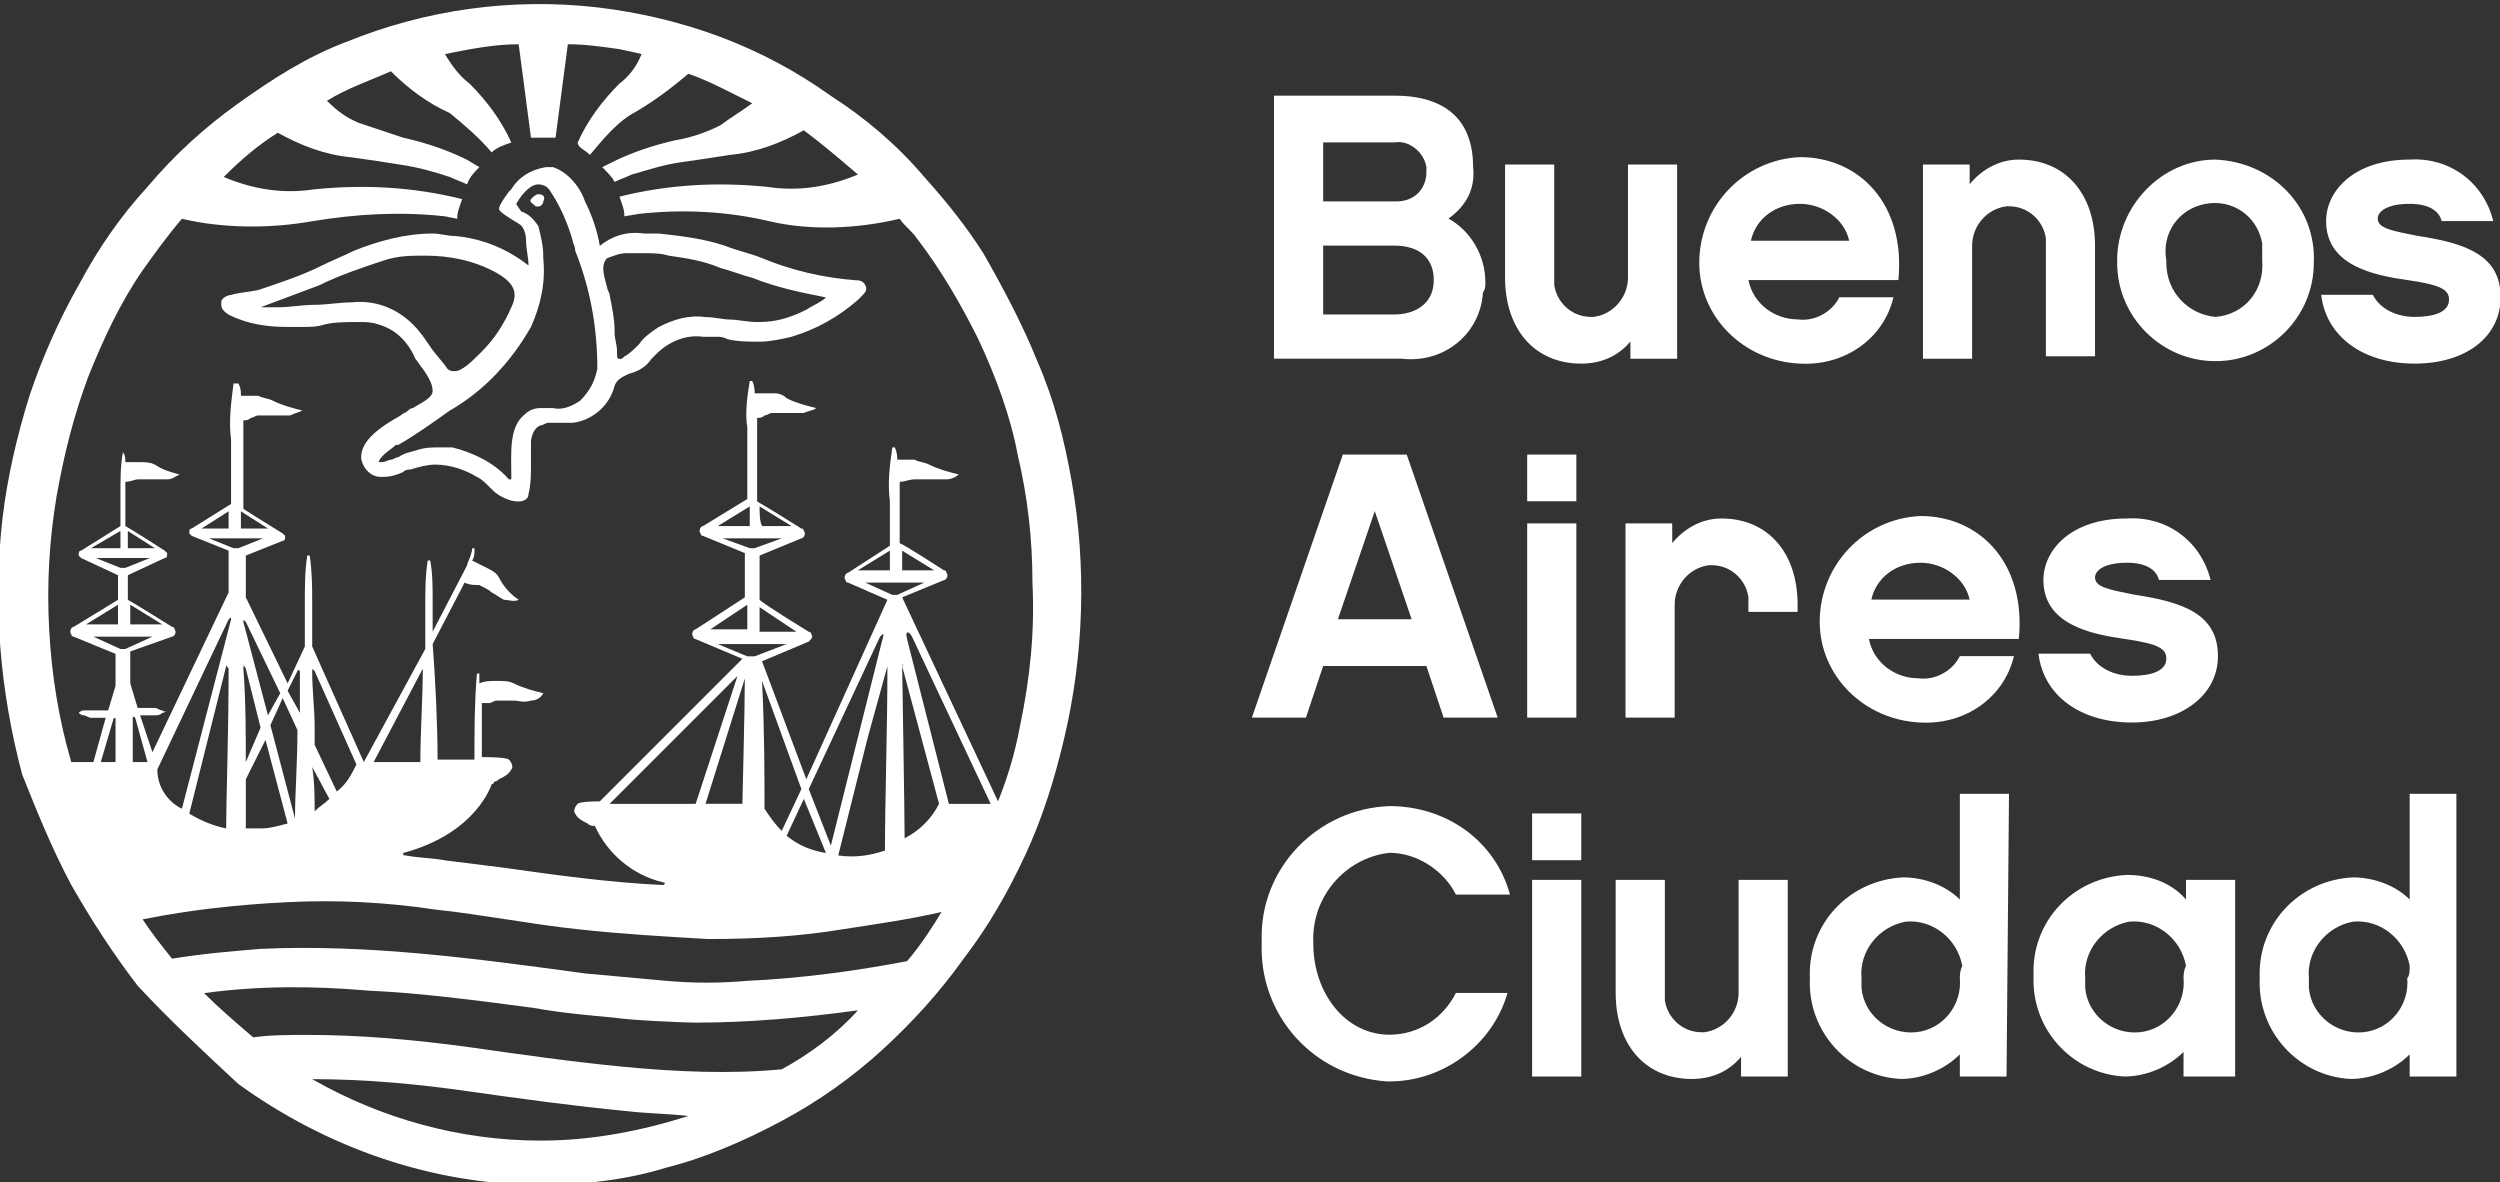
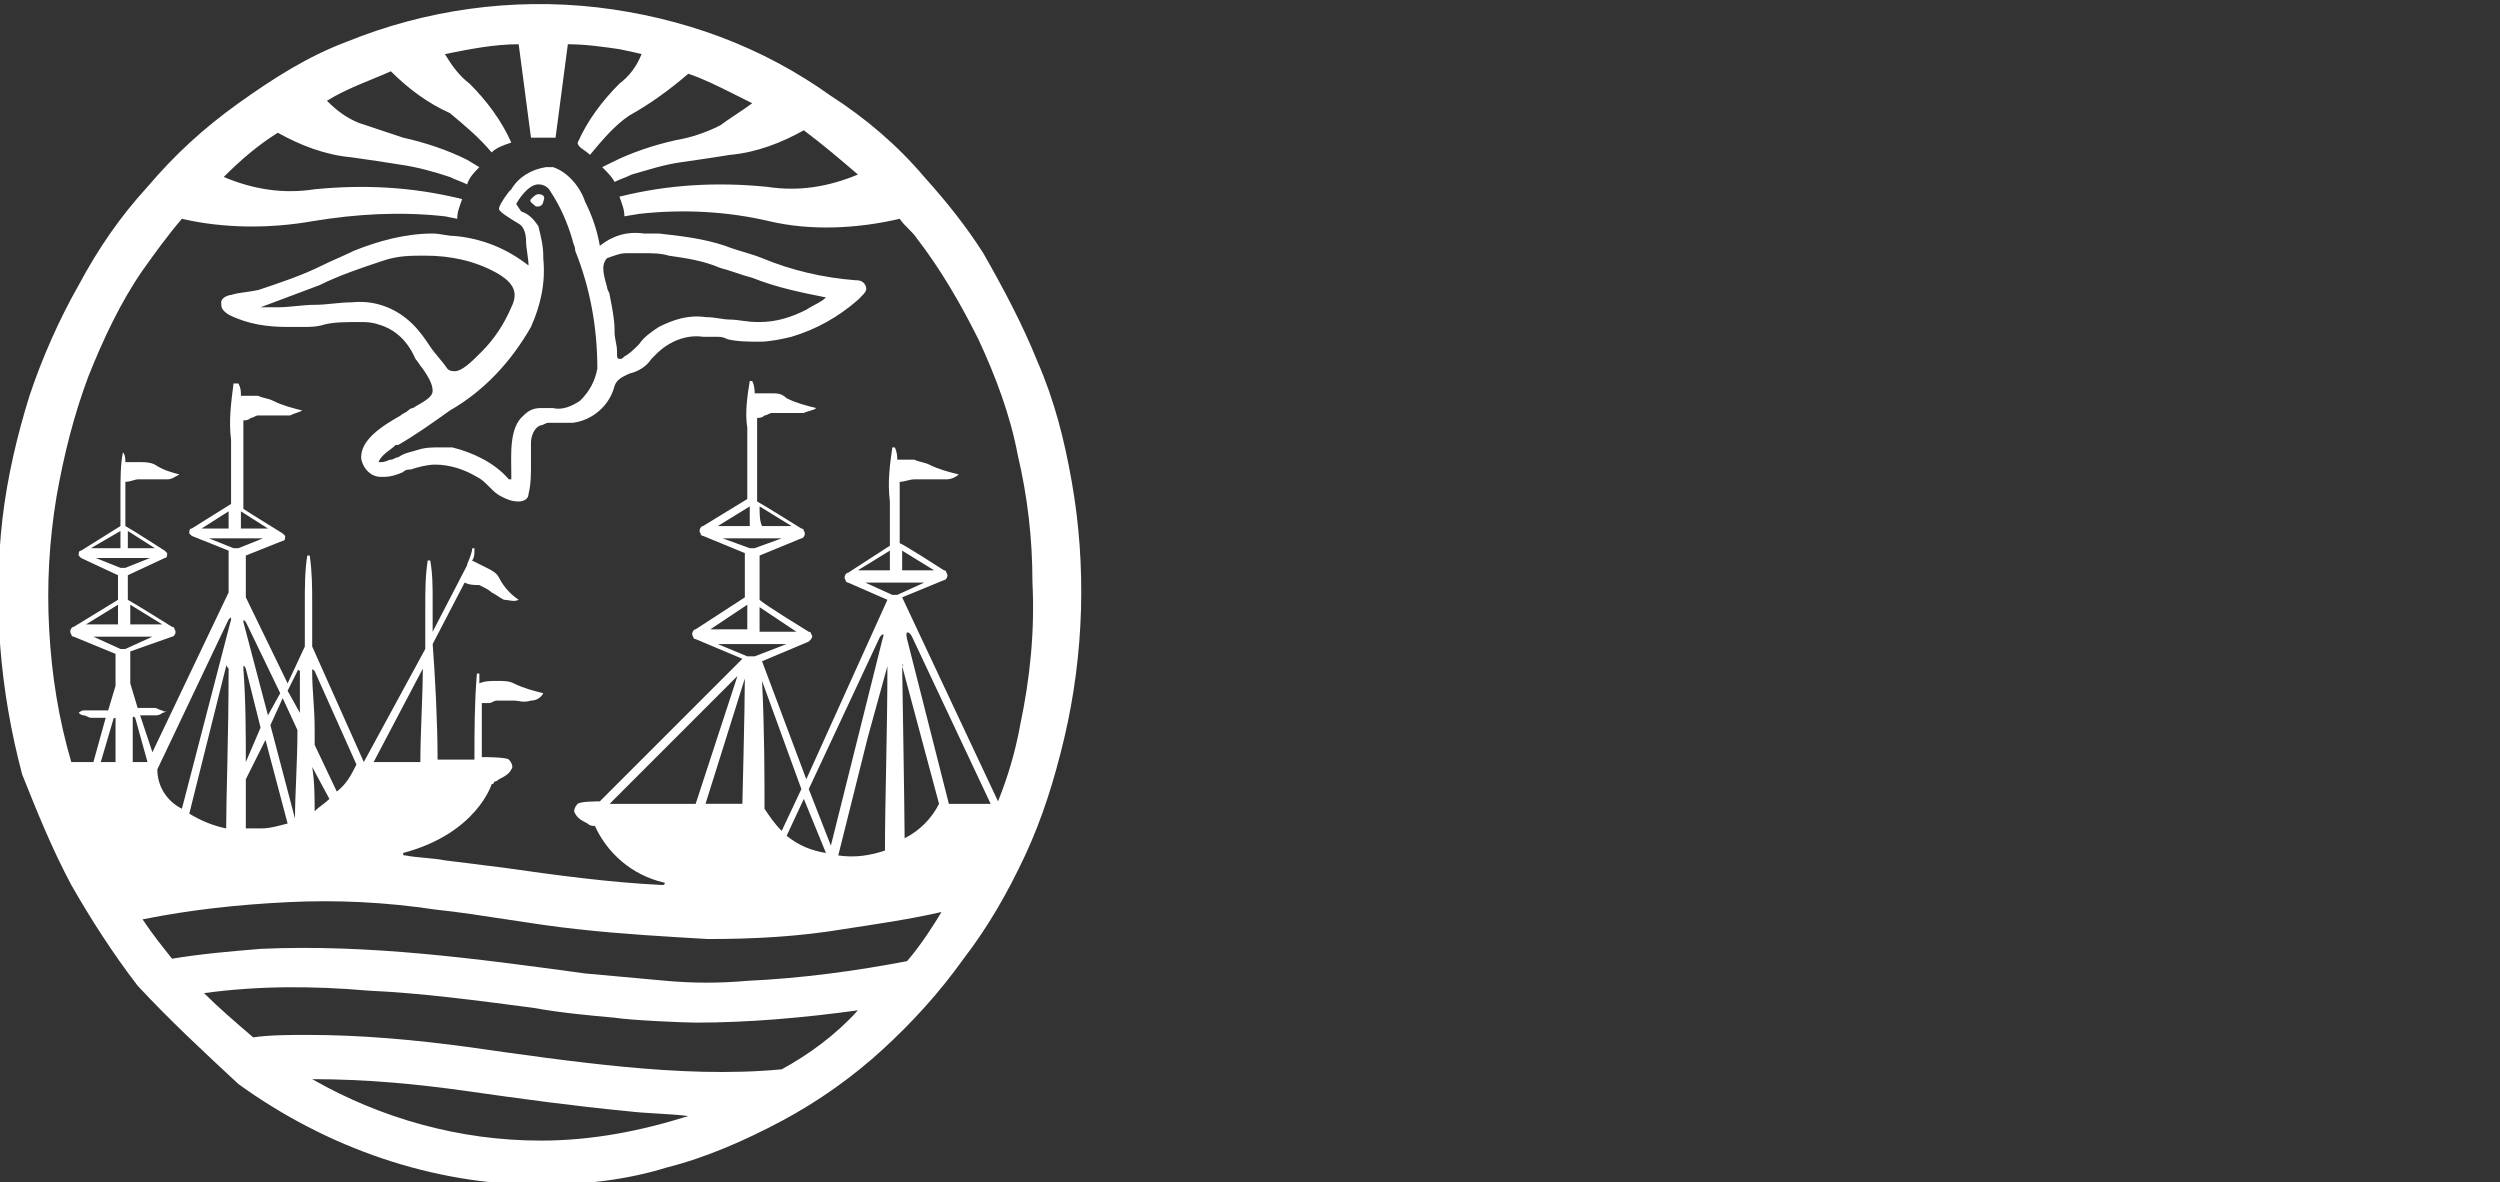
<svg xmlns="http://www.w3.org/2000/svg" version="1.1" id="Layer_1" x="0px" y="0px" viewBox="0 0 101.7 48.1" style="enable-background:new 0 0 101.7 48.1;" xml:space="preserve">
  <rect x="0" y="0" width="101.7" height="48.1" fill="#333333" stroke="none" />
  <style type="text/css">
	.st0{fill:#3D7CC9;}
	.st1{fill:#FF4438;}
	.st2{fill:#00AF9A;}
	.st3{fill:#93D500;}
	.st4{fill:#A2C7E2;}
	.st5{fill:#FF671D;}
	.st6{fill:#009845;}
	.st7{fill:#2B5597;}
	.st8{fill:#863399;}
	.st9{fill:#E31D93;}
	.st10{fill:#FFD200;}
	.st11{fill:#58595B;}
	.st12{fill:none;stroke:#009845;stroke-width:22.677;stroke-linecap:round;stroke-linejoin:round;}
	.st13{fill-rule:evenodd;clip-rule:evenodd;fill:#CCE4D2;}
	.st14{fill-rule:evenodd;clip-rule:evenodd;fill:#FFFFFF;}
	.st15{fill-rule:evenodd;clip-rule:evenodd;fill:#EC6749;}
	.st16{fill:#EC6749;}
	.st17{fill:#EF483E;}
	.st18{fill:#ED8366;}
	.st19{fill:#E85E43;}
	.st20{fill:#F3AD94;}
	.st21{fill:#F8CDBC;}
	.st22{fill:#E32326;}
	.st23{fill:#FEFEFE;}
	.st24{fill:#FEDC2E;}
	.st25{opacity:0.4;}
	
		.st26{clip-path:url(#SVGID_00000117661938351980915880000004539792915815454098_);fill:url(#SVGID_00000070836447170744316280000011324103731266603668_);}
	.st27{clip-path:url(#SVGID_00000182507645039561993890000007710032537866146964_);}
	
		.st28{clip-path:url(#SVGID_00000160177578198791429760000001706454882035687816_);fill:url(#SVGID_00000142165795786447032240000006273275403527401373_);}
	.st29{fill:#FFE077;}
	.st30{fill:#386498;}
	.st31{fill:#6691D3;}
	.st32{opacity:0.5;}
	.st33{clip-path:url(#SVGID_00000104673442270177736750000001830226905201278339_);}
	
		.st34{clip-path:url(#SVGID_00000018215550418253548630000009251409906780108166_);fill:url(#SVGID_00000163793871475905030280000018165457496543441538_);}
	.st35{clip-path:url(#SVGID_00000052079067615964157710000001221833544274720446_);}
	
		.st36{clip-path:url(#SVGID_00000063624521499386279170000010754336411682519219_);fill:url(#SVGID_00000149352369134812099230000014554070983293068733_);}
	.st37{fill-rule:evenodd;clip-rule:evenodd;fill:#E21F26;}
	.st38{fill-rule:evenodd;clip-rule:evenodd;fill:#FBFCFC;}
	.st39{fill-rule:evenodd;clip-rule:evenodd;fill:#FFD200;}
	.st40{fill-rule:evenodd;clip-rule:evenodd;fill:#58595B;}
	.st41{fill-rule:evenodd;clip-rule:evenodd;fill:#F7F8F8;}
	.st42{fill-rule:evenodd;clip-rule:evenodd;fill:#F6F6F6;}
	.st43{fill-rule:evenodd;clip-rule:evenodd;fill:#F3F3F3;}
	.st44{fill-rule:evenodd;clip-rule:evenodd;fill:#EBEBEB;}
	.st45{fill-rule:evenodd;clip-rule:evenodd;fill:#EE7E22;}
	.st46{fill-rule:evenodd;clip-rule:evenodd;fill:#E1E2E1;}
	.st47{fill-rule:evenodd;clip-rule:evenodd;fill:#767575;}
	.st48{fill-rule:evenodd;clip-rule:evenodd;fill:#009845;}
	.st49{fill:#F9BD15;}
	.st50{fill:#FFFFFF;}
	.st51{clip-path:url(#SVGID_00000034080790526310655040000013244172564774805408_);}
	.st52{clip-path:url(#SVGID_00000023246086542188105780000006777305231024981942_);}
	.st53{fill:none;stroke:#FFFFFF;stroke-width:3;stroke-miterlimit:10;}
	.st54{fill-rule:evenodd;clip-rule:evenodd;fill:#414042;}
	.st55{fill:#414042;}
	.st56{fill:none;stroke:#FFD200;stroke-width:5;stroke-linecap:round;stroke-linejoin:round;stroke-miterlimit:10;}
	.st57{fill:none;stroke:#FF4438;stroke-width:3;stroke-linecap:round;stroke-linejoin:round;stroke-miterlimit:10;}
	.st58{fill:#980714;}
	.st59{fill-rule:evenodd;clip-rule:evenodd;fill:#FABC15;}
	.st60{fill:url(#SVGID_00000172408377891593455280000001280425402701243795_);}
	.st61{fill:url(#SVGID_00000093866106383819439850000001327662596099173294_);}
	.st62{fill:url(#SVGID_00000017486471435707684470000001822453015771570619_);}
	.st63{fill-rule:evenodd;clip-rule:evenodd;fill:#FF671D;}
	
		.st64{clip-path:url(#SVGID_00000030482637301385047980000017269513309837846968_);fill-rule:evenodd;clip-rule:evenodd;fill:#01A355;}
	.st65{fill-rule:evenodd;clip-rule:evenodd;fill:#585856;}
	.st66{fill:#965BA5;}
	.st67{fill:#39485C;}
	.st68{fill:none;stroke:#39485C;stroke-miterlimit:10;}
	.st69{fill:#515E70;}
	.st70{enable-background:new    ;}
	.st71{clip-path:url(#SVGID_00000112609007942088126950000014063199640931006395_);}
	.st72{fill:none;stroke:#39485C;stroke-width:7.714;stroke-linecap:round;stroke-linejoin:round;stroke-miterlimit:10;}
</style>
  <g id="Grupo_20034" transform="translate(-15074.705 1901)">
    <g id="Grupo_20024" transform="translate(15125.631 -1897.208)">
-       <path id="Trazado_27692" class="st50" d="M9.5,7.7C9.5,6.6,8.9,5.6,8,5.1C8.7,4.6,9.1,3.9,9,3C9,1.2,8,0.1,5.8,0.1H0.9v10.7h5.2    c1.7,0.2,3.2-1,3.3-2.7C9.5,8,9.5,7.8,9.5,7.7z M5.8,2C6.4,1.9,7,2.4,7.1,3c0,0.1,0,0.1,0,0.2c0,0.7-0.5,1.2-1.2,1.2    c0,0,0,0-0.1,0H2.9V2H5.8z M7.4,7.6c0,1-0.8,1.4-1.6,1.4H2.9V6.2h2.9C6.8,6.2,7.4,6.7,7.4,7.6L7.4,7.6z M17.3,2.9h-2v4.6    c0,0.8-0.6,1.5-1.4,1.6c0,0-0.1,0-0.1,0c-0.8,0-1.4-0.6-1.5-1.3c0-0.1,0-0.1,0-0.2V2.9h-2v4.6c0,2.1,1.2,3.5,3.1,3.5    c0.8,0,1.5-0.3,2-0.9v0.7h1.9L17.3,2.9z M26.3,7.6c0.3-3.1-1.6-5-4-5c-2.3,0.1-4.1,2-4.1,4.3c0,2.2,1.8,4,4.1,4.1    c1.8,0.1,3.4-1,3.8-2.7h-2.2c-0.3,0.6-1,1-1.7,0.9c-0.9,0-1.8-0.6-2-1.6L26.3,7.6z M20.3,6c0.2-0.9,1-1.5,2-1.5    c0.9,0,1.8,0.6,2,1.5L20.3,6z M34.3,6.2c0-2.1-1.2-3.5-3.1-3.5c-0.8,0-1.5,0.4-2,1V2.9h-1.9v7.9h2V6.2c0-0.8,0.6-1.5,1.4-1.6    c0,0,0.1,0,0.1,0c0.8,0,1.4,0.6,1.5,1.3c0,0.1,0,0.2,0,0.2v4.6h2L34.3,6.2z M39.2,2.7c-2.2,0-4,1.9-4,4.1c0,0,0,0.1,0,0.1    c0,2.2,1.8,4,4,4s4-1.8,4-4C43.3,4.6,41.5,2.8,39.2,2.7C39.2,2.7,39.2,2.7,39.2,2.7L39.2,2.7z M39.2,9.1c-1.1-0.1-2-1-2-2.2    c0,0,0-0.1,0-0.1c-0.2-1.1,0.5-2.1,1.6-2.3c1.1-0.2,2.1,0.5,2.3,1.6c0,0.2,0,0.5,0,0.7C41.2,8,40.4,9,39.2,9.1    C39.2,9.1,39.2,9.1,39.2,9.1L39.2,9.1z M50.8,8.3c0-1.7-1.4-2.2-3.4-2.5c-1-0.2-1.6-0.3-1.6-0.7c0-0.3,0.4-0.6,1.3-0.6    c0.8,0,1.2,0.3,1.3,0.7h2.1c-0.4-1.6-1.8-2.6-3.4-2.5c-2.3,0-3.4,1.3-3.4,2.5c0,1.8,1.9,2.2,3.3,2.4c1.4,0.2,1.7,0.4,1.7,0.8    c0,0.5-0.6,0.7-1.4,0.7c-0.7,0-1.4-0.3-1.7-0.9h-2.1c0.2,1.7,1.7,2.8,3.8,2.8C49.4,11,50.8,9.9,50.8,8.3L50.8,8.3z" />
-       <path id="Trazado_27690" class="st50" d="M7.1,23.3l0.7,2.1H10L6.3,14.7H3.7L0,25.4h2.2l0.7-2.1H7.1z M6.5,21.4h-3L5,17L6.5,21.4z     M13.2,14.7h-2v1.9h2V14.7z M13.2,17.5h-2v7.9h2V17.5z M22.2,20.8c0-2.1-1.2-3.5-3.1-3.5c-0.8,0-1.5,0.4-2,1v-0.8h-1.9v7.9h2v-4.6    c0-0.8,0.6-1.5,1.4-1.6c0,0,0.1,0,0.1,0c0.8,0,1.4,0.6,1.5,1.3c0,0.1,0,0.2,0,0.2v0.4h2L22.2,20.8z M31.2,22.2c0.3-3.1-1.6-5-4-5    c-2.3,0.1-4.1,2-4.1,4.3c0,2.2,1.8,4,4.1,4.1c1.8,0.1,3.4-1,3.8-2.7h-2.2c-0.3,0.6-1,1-1.7,0.9c-0.9,0-1.8-0.6-2-1.6L31.2,22.2z     M25.2,20.6c0.2-0.9,1-1.5,2-1.5c0.9,0,1.8,0.6,2,1.5L25.2,20.6z M39.3,22.9c0-1.7-1.4-2.2-3.4-2.5c-1-0.2-1.6-0.3-1.6-0.7    c0-0.3,0.4-0.6,1.3-0.6c0.8,0,1.2,0.3,1.3,0.7h2.1c-0.4-1.6-1.8-2.6-3.4-2.5c-2.3,0-3.4,1.3-3.4,2.5c0,1.8,1.9,2.2,3.3,2.4    c1.4,0.2,1.7,0.4,1.7,0.8c0,0.5-0.6,0.7-1.4,0.7c-0.7,0-1.4-0.3-1.7-0.9H32c0.2,1.7,1.7,2.8,3.8,2.8    C37.8,25.6,39.3,24.5,39.3,22.9z" />
-       <path id="Trazado_27691" class="st50" d="M10.4,36.6H8.3c-0.5,1-1.5,1.7-2.7,1.7c-1.8,0-3.1-1.7-3.1-3.7c-0.1-1.9,1.3-3.5,3.1-3.7    c1.1,0,2.2,0.7,2.7,1.7h2.2c-0.6-2.2-2.6-3.6-4.9-3.6c-2.9,0.1-5.3,2.5-5.2,5.5c0,0,0,0.1,0,0.1c-0.1,2.9,2.1,5.4,5.1,5.6    c0,0,0.1,0,0.1,0C7.8,40.2,9.8,38.7,10.4,36.6z M13.4,29.3h-2v1.9h2V29.3z M13.4,32h-2V40h2V32z M21.8,32h-2v4.6    c0,0.8-0.6,1.5-1.4,1.6c0,0-0.1,0-0.1,0c-0.8,0-1.4-0.6-1.5-1.3c0-0.1,0-0.1,0-0.2V32h-2v4.6c0,2.1,1.2,3.5,3.1,3.5    c0.8,0,1.5-0.3,2-0.9V40h1.9L21.8,32z M30.8,28.5h-2v4.3c-0.6-0.6-1.5-0.9-2.3-0.9c-2.2,0.1-3.9,1.9-3.8,4.1c0,0,0,0,0,0    c-0.1,2.2,1.6,4,3.7,4.1c0,0,0,0,0,0c0.9,0,1.8-0.4,2.4-1V40h1.9L30.8,28.5z M28.8,36c0.1,1.1-0.7,2.1-1.8,2.2    c-1.1,0.1-2.1-0.7-2.2-1.8c0-0.1,0-0.3,0-0.4c-0.1-1.1,0.7-2.1,1.8-2.3c1.1-0.1,2.1,0.7,2.3,1.8C28.8,35.7,28.8,35.9,28.8,36z     M40,32H38v0.8c-0.6-0.7-1.5-1-2.4-1c-2.2,0.1-3.9,1.9-3.8,4.1c0,0,0,0,0,0c-0.1,2.2,1.6,4,3.7,4.1c0,0,0,0,0,0    c0.9,0,1.8-0.4,2.4-1V40H40V32z M37.9,36c0.1,1.1-0.7,2.1-1.8,2.2c-1.1,0.1-2.1-0.7-2.2-1.8c0-0.1,0-0.3,0-0.4    c-0.1-1.1,0.7-2.1,1.8-2.3c1.1-0.1,2.1,0.7,2.3,1.8C37.9,35.7,37.9,35.9,37.9,36z M49.1,28.5h-2v4.3c-0.6-0.6-1.5-0.9-2.3-0.9    c-2.2,0.1-3.9,1.9-3.8,4.1c0,0,0,0,0,0c-0.1,2.2,1.6,4,3.7,4.1c0,0,0,0,0,0c0.9,0,1.8-0.4,2.4-1V40h1.9V28.5z M47,36    c0.1,1.1-0.7,2.1-1.8,2.2c-1.1,0.1-2.1-0.7-2.2-1.8c0-0.1,0-0.3,0-0.4c-0.1-1.1,0.7-2.1,1.8-2.3c1.1-0.1,2.1,0.7,2.3,1.8    C47.1,35.7,47.1,35.9,47,36z" />
-     </g>
+       </g>
    <g id="Grupo_20021" transform="translate(15074.705 -1901)">
      <path id="Trazado_27684" class="st50" d="M21.9,7.9c-0.1,0-0.2,0.1-0.3,0.2s0.1,0.2,0.2,0.3c0,0,0,0,0.1,0c0.1,0,0.2-0.1,0.2-0.2    C22.2,8,22.1,7.9,21.9,7.9C22,7.9,22,7.9,21.9,7.9" />
      <path id="Trazado_27685" class="st50" d="M34.8,11.4L34.8,11.4c-1.3-0.1-2.6-0.4-3.8-0.9c-0.5-0.2-1-0.3-1.5-0.5    c-0.9-0.3-1.8-0.4-2.7-0.5c-0.2,0-0.4,0-0.6,0c-0.7-0.1-1.3,0.1-1.8,0.5c-0.1-0.6-0.3-1.2-0.6-1.8c-0.2-0.6-0.7-1.2-1.3-1.4    c-0.1,0-0.2,0-0.3,0c-0.6,0.1-1.1,0.4-1.4,0.9l-0.1,0.1c-0.3,0.4-0.4,0.6-0.4,0.7s0.3,0.3,0.8,0.6c0.2,0.1,0.3,0.4,0.3,0.7v0    c0,0.3,0.1,0.7,0.1,1c-0.9-0.7-1.9-1.1-3-1.2c-0.3,0-0.6-0.1-0.9-0.1c-1.1,0-2.2,0.3-3.2,0.7c-0.4,0.2-0.9,0.4-1.3,0.6    c-0.8,0.4-1.7,0.7-2.6,1C10,11.9,9.7,11.9,9.4,12h0c0,0,0,0,0,0h0c-0.1,0-0.4,0.1-0.4,0.3s0,0.3,0.3,0.5c0.8,0.4,1.6,0.5,2.4,0.5    c0.2,0,0.4,0,0.6,0c0.3,0,0.6,0,0.9-0.1c0.4-0.1,0.9-0.1,1.4-0.1c0.3,0,0.5,0,0.8,0.1c0.7,0.2,1.2,0.7,1.5,1.4    c0.1,0.1,0.2,0.3,0.3,0.4l0,0c0.2,0.3,0.4,0.6,0.4,0.9c0,0.3-0.5,0.5-0.8,0.7c-0.1,0-0.2,0.1-0.2,0.1c-0.1,0.1-0.2,0.1-0.3,0.2    c-0.7,0.4-1.7,1-1.6,1.8c0.1,0.4,0.4,0.7,0.8,0.7c0,0,0.1,0,0.1,0c0.3,0,0.6-0.1,0.8-0.2c0.1-0.1,0.2-0.1,0.3-0.1    c0.3-0.1,0.7-0.2,1-0.2c0.6,0,1.2,0.2,1.7,0.5c0.2,0.1,0.3,0.2,0.5,0.4c0.2,0.2,0.3,0.3,0.5,0.4c0.2,0.1,0.4,0.2,0.7,0.2    c0.2,0,0.4-0.1,0.4-0.3c0.1-0.4,0.1-0.8,0.1-1.2c0-0.3,0-0.6,0-0.9c0-0.2,0.1-0.6,0.4-0.7c0.1,0,0.2-0.1,0.3-0.1    c0.1,0,0.3,0,0.4,0c0.2,0,0.4,0,0.6,0c0.8-0.1,1.5-0.7,1.7-1.5c0.1-0.3,0.4-0.4,0.6-0.5c0.4-0.1,0.7-0.3,0.9-0.6    c0.1-0.1,0.1-0.1,0.2-0.2c0.5-0.5,1.2-0.8,1.9-0.7c0.1,0,0.3,0,0.5,0c0.2,0,0.3,0,0.5,0.1c0.4,0.1,0.9,0.1,1.3,0.1    c0.4,0,0.9-0.1,1.3-0.2c1-0.3,1.9-0.8,2.7-1.5l0.1-0.1c0.2-0.2,0.3-0.3,0.2-0.5S34.9,11.4,34.8,11.4 M17.5,14.1    c-0.2-0.3-0.4-0.6-0.7-0.9c-0.7-0.7-1.6-1-2.5-0.9c-0.5,0-1,0.1-1.5,0.1s-1,0.1-1.5,0.1c-0.2,0-0.5,0-0.7,0    c0.8-0.3,1.6-0.6,2.4-0.9c0.8-0.4,1.7-0.7,2.6-1c0.6-0.2,1.1-0.2,1.7-0.2c1,0,2,0.2,2.9,0.7c0.7,0.4,0.9,0.8,0.6,1.4    c-0.3,0.7-0.7,1.3-1.2,1.8c0,0-0.1,0.1-0.1,0.1c-0.3,0.3-0.7,0.7-1,0.7c-0.1,0-0.2,0-0.3-0.1C18,14.7,17.7,14.4,17.5,14.1     M24.3,15c-0.1,0.5-0.3,0.9-0.7,1.3c-0.3,0.2-0.7,0.4-1.1,0.3h-0.2c-0.1,0-0.2,0-0.3,0c-0.3,0-0.5,0.1-0.7,0.3    c-0.6,0.5-0.5,1.6-0.5,2.4v0.2l-0.1,0c-0.6-0.7-1.5-1.1-2.3-1.3c-0.2,0-0.3,0-0.5,0c-0.3,0-0.6,0-0.9,0.1    c-0.3,0.1-0.5,0.1-0.8,0.3c-0.1,0-0.2,0.1-0.3,0.1c-0.1,0-0.2,0.1-0.4,0.1c0,0,0,0-0.1,0c0,0,0,0,0,0c0.1-0.3,0.5-0.5,0.7-0.7    l0.1,0c0.7-0.4,1.4-0.9,2.1-1.4c1.4-0.8,2.5-2,3.3-3.4c0.4-0.9,0.6-1.8,0.5-2.8v-0.1c0-0.4-0.1-0.8-0.2-1.2    c-0.2-0.3-0.4-0.5-0.7-0.6L21,8.3c0.1-0.2,0.5-0.8,0.9-0.8c0.2,0,0.4,0.1,0.5,0.3c0.4,0.6,0.7,1.3,0.9,2c0,0.1,0.1,0.2,0.1,0.4    C24,11.7,24.3,13.3,24.3,15 M32.8,12.6c-0.6,0.3-1.2,0.5-1.9,0.5h-0.1c-0.4,0-0.8-0.1-1.1-0.1c-0.3,0-0.6-0.1-1-0.1    c-0.7-0.1-1.3,0.1-1.9,0.4c-0.3,0.2-0.6,0.4-0.8,0.7c-0.2,0.2-0.4,0.4-0.6,0.5c-0.1,0.1-0.1,0.1-0.2,0.1l0,0    c-0.1,0-0.1-0.1-0.1-0.2v-0.1c0-0.3-0.1-0.5-0.1-0.8l0-0.1C25,13,24.9,12.5,24.8,12c0-0.1-0.1-0.2-0.1-0.3c-0.1-0.4-0.3-0.9,0-1.2    c0.3-0.1,0.5-0.2,0.8-0.2c0,0,0.3,0,0.6,0h0.1c0.3,0,0.7,0,1,0.1c0.7,0.1,1.4,0.2,2.1,0.5c0.4,0.1,0.9,0.3,1.3,0.4    c1,0.4,2,0.6,3,0.8C33.4,12.3,33.1,12.4,32.8,12.6" />
      <path id="Trazado_27686" class="st50" d="M43.6,19.6c-0.3-1.7-0.7-3.3-1.4-4.9c-0.6-1.5-1.4-3-2.2-4.4c-0.7-1.1-1.5-2.1-2.4-3.1    c-1.1-1.3-2.4-2.4-3.8-3.3c-1.4-1-2.9-1.8-4.5-2.4c-1.6-0.6-3.3-1-5-1.2c-3.5-0.4-7,0.1-10.2,1.4c-1.6,0.6-3,1.5-4.4,2.5    c-1.4,1-2.6,2.1-3.7,3.4c-1.1,1.2-2,2.5-2.8,4c-0.8,1.4-1.5,3-2,4.5c-0.5,1.6-0.9,3.3-1.1,5c-0.4,3.5-0.1,7,0.8,10.4    C1.5,33,2.1,34.5,2.9,36c0.8,1.4,1.7,2.8,2.7,4.1c1.3,1.4,2.7,2.7,4.1,4c3.6,2.6,7.9,4.1,12.3,4.1h0c1.7,0,3.5-0.2,5.1-0.7    c1.6-0.4,3.2-1.1,4.7-1.9c1.5-0.8,2.9-1.8,4.1-2.9c1.2-1.1,2.3-2.3,3.3-3.7c1-1.3,1.8-2.7,2.5-4.2c0.7-1.5,1.2-3.1,1.6-4.8    C44.1,26.6,44.2,23,43.6,19.6 M4.7,31H4.1l0.5-1.7c0-0.1,0.1-0.1,0.1-0.1C4.7,29.9,4.7,30.5,4.7,31 M4.9,26.4l-1.1-0.5    c-0.1,0-0.1,0,0,0h2.4c0.1,0,0.1,0,0,0l-1.1,0.5C5.1,26.4,5,26.4,4.9,26.4 M3.5,25.4l1.3-0.8c0,0.3,0,0.5,0,0.8H3.5z M3.9,22.7    h2.2c0.1,0,0.1,0,0,0l-1,0.4c-0.1,0-0.1,0-0.2,0L3.9,22.7C3.9,22.7,3.9,22.7,3.9,22.7 M3.7,22.3l1.2-0.7c0,0.2,0,0.4,0,0.7H3.7z     M5.2,21.6l1.1,0.7H5.2C5.2,22.1,5.2,21.8,5.2,21.6 M5.3,24.6l1.3,0.8H5.3C5.3,25.1,5.3,24.9,5.3,24.6 M5.4,31c0-0.6,0-1.2,0-1.8    c0,0,0-0.1,0.1,0L6,31H5.4z M22,46.4c-3.3,0-6.5-0.9-9.3-2.5c2.2,0,4.3,0.2,6.4,0.5c2.1,0.3,4.3,0.6,6.4,0.8    c0.8,0.1,1.7,0.1,2.5,0.2C26.1,46,24.1,46.4,22,46.4 M31.8,43.5c-2.1,0.2-4.3,0.1-6.4-0.1c-2.1-0.2-4.2-0.5-6.3-0.8    c-2.2-0.3-4.4-0.5-6.6-0.5c-0.7,0-1.5,0-2.2,0.1c-0.7-0.6-1.4-1.2-2-1.8c2.2-0.3,4.4-0.3,6.7-0.1c2.2,0.1,4.4,0.4,6.7,0.7    c1.1,0.2,2.2,0.3,3.3,0.4c0.6,0.1,2.8,0.2,3.3,0.2c2.2,0,4.4-0.2,6.6-0.5C34,42.1,32.9,42.9,31.8,43.5 M36.9,39.1    c-2.1,0.4-4.3,0.7-6.5,0.8c-1.1,0.1-2.2,0.1-3.3,0s-2.2-0.2-3.3-0.3c-2.2-0.3-4.4-0.6-6.6-0.8c-2.2-0.2-4.4-0.3-6.6-0.2    c-1.2,0.1-2.4,0.2-3.6,0.4c-0.4-0.5-0.8-1-1.2-1.6c2-0.4,3.9-0.6,5.9-0.7c2-0.1,4,0,6,0.3c1.9,0.2,3.9,0.6,5.8,0.8    c1.8,0.2,3.6,0.3,5.3,0.4h0c1.9,0,3.7-0.1,5.5-0.4c1.3-0.2,2.7-0.4,4-0.7C38,37.6,37.5,38.4,36.9,39.1 M7.4,32.9    c-0.6-0.3-1-0.9-1-1.6l2.9-6.1c0.1-0.1,0.1-0.1,0.1,0L7.4,32.9z M9.3,27.2c0,2.7-0.1,5.3-0.1,6.5c-0.5-0.1-1-0.3-1.5-0.6l1.5-6    C9.2,27,9.2,27.1,9.3,27.2 M8.5,21.9h2.2c0.1,0,0.1,0,0,0l-1,0.4c-0.1,0-0.1,0-0.2,0L8.5,21.9C8.4,21.9,8.4,21.9,8.5,21.9     M8.2,21.5l1.1-0.7c0,0.2,0,0.4,0,0.7H8.2z M9.8,20.8l1.1,0.7H9.8C9.8,21.2,9.8,21,9.8,20.8 M12.1,29.7c0,1.3-0.1,2.6-0.1,3.6    c0,0,0,0,0,0l-1-3.8l0.5-1.1L12.1,29.7z M11.7,28.1l0.4-0.8c0-0.1,0.1,0,0.1,0c0,0.5,0,1.1,0,1.7L11.7,28.1z M10.8,30.1l0.9,3.4    c-0.4,0.1-0.7,0.2-1.1,0.2c-0.1,0-0.2,0-0.4,0c-0.1,0-0.2,0-0.2,0c0-0.5,0-1.2,0-2L10.8,30.1z M10,31c0-1.1,0-2.5-0.1-3.8    c0-0.1,0-0.2,0.1,0l0.6,2.4L10,31z M10.9,29.1l-1-3.8c0-0.1,0-0.1,0.1,0l1.4,2.9L10.9,29.1z M12.8,30.3v-0.6c0-1-0.1-1.5-0.1-2.4    c0-0.1,0-0.1,0.1,0l1.7,3.8c-0.2,0.4-0.4,0.8-0.8,1.1L12.8,30.3z M13.4,32.5c-0.2,0.2-0.4,0.3-0.6,0.5c0-0.5,0-1.2-0.1-1.8    L13.4,32.5z M15.2,31l2-3.8c0,1.1-0.1,2.6-0.1,3.8h-0.8C15.9,31,15.5,31,15.2,31 M29.2,26.2H32c0.1,0,0.1,0,0,0    c0,0-1.3,0.5-1.3,0.5c-0.1,0-0.2,0-0.3,0L29.2,26.2C29.1,26.2,29.1,26.2,29.2,26.2 M28.9,25.6l1.5-1c0,0.3,0,0.9,0,1H28.9z     M29.4,21.9C29.4,21.9,29.4,21.9,29.4,21.9l2.4,0c0,0,0,0,0,0l0,0c0,0,0,0,0,0l-1.1,0.4c-0.1,0-0.1,0-0.2,0L29.4,21.9    C29.4,21.9,29.4,21.9,29.4,21.9 M29.2,21.4l1.3-0.8c0,0.3,0,0.5,0,0.8H29.2z M30.9,20.6l1.3,0.8h-1.2    C30.9,21.2,30.9,20.9,30.9,20.6 M30.9,24.7l1.5,1h-1.5C30.9,25.3,30.9,25,30.9,24.7 M35.2,23.7h2.4c0.1,0,0.1,0,0,0l-1.1,0.5    c-0.1,0-0.2,0-0.2,0L35.2,23.7C35.1,23.7,35.1,23.7,35.2,23.7 M34.9,23.2l1.3-0.8c0,0.3,0,0.5,0,0.8H34.9z M36.7,22.4l1.3,0.8    h-1.3C36.7,23,36.7,22.7,36.7,22.4 M36.1,27.1c0,2.6-0.1,5.5-0.1,7.5c-0.6,0.2-1.2,0.3-1.9,0.2l1.2-4.8L36.1,27.1    C36.1,27.1,36.1,27,36.1,27.1 M35.9,26l-2.1,8.4l-0.9-2.3l0,0l2.9-6.2C35.9,25.8,36,25.7,35.9,26 M33.6,34.7    C33,34.6,32.5,34.4,32,34l0.7-1.5L33.6,34.7z M31.8,33.8c-0.3-0.3-0.5-0.6-0.7-0.9c0-1.3,0-3.2-0.1-5.2l1.6,4.4L31.8,33.8z     M28.3,32.7h-3.5l5.2-5.2L28.3,32.7z M30.3,27.6c0,1.2-0.1,5-0.1,5.1h-1.5L30.3,27.6z M36.7,27.1C36.7,27,36.8,27,36.7,27.1    l1.5,5.6c-0.3,0.6-0.8,1.1-1.4,1.4C36.8,33.2,36.7,27.1,36.7,27.1 M38.6,32.7L36.9,26c-0.1-0.4,0.1-0.3,0.2-0.1l3.2,6.8H38.6z     M41.5,29.5c-0.2,1.1-0.5,2.1-0.9,3.1l-3.9-8.3l1.7-0.7c0.1,0,0.2-0.2,0.1-0.3c0-0.1-0.1-0.1-0.1-0.1c0,0-1.7-1.1-1.8-1.1l0-2.5    c0.2,0,0.4-0.1,0.6-0.1c0.2,0,0.4,0,0.7,0c0.2,0,0.4,0,0.6,0c0.2,0,0.4-0.1,0.5-0.2c-0.4-0.1-0.8-0.2-1.2-0.4    c-0.2-0.1-0.4-0.1-0.6-0.2c-0.2,0-0.4,0-0.7,0c0-0.1,0-0.3-0.1-0.5h-0.1c-0.1,0.7-0.2,1.4-0.1,2.2c0,0.5,0,1,0,1.5    c0,0.1,0,0.2,0,0.3l-1.7,1.1c-0.1,0-0.2,0.2-0.1,0.3c0,0.1,0.1,0.1,0.1,0.1l0,0l1.6,0.7l-3.3,7.3L31,26.9l1.9-0.8    c0.1-0.1,0.2-0.2,0.1-0.3c0-0.1-0.1-0.1-0.1-0.1c0,0-1.8-1.1-2-1.3c0-0.6,0-1.2,0-1.8l1.7-0.7l0,0c0.1,0,0.2-0.2,0.1-0.3    c0-0.1-0.1-0.1-0.1-0.1c0,0-1.6-1-1.8-1.1c0-1.2,0-2.3,0-3.4c0.1,0,0.2,0,0.3-0.1c0.1,0,0.2-0.1,0.3-0.1c0.2,0,0.4,0,0.7,0    c0.2,0,0.4,0,0.6,0c0.2-0.1,0.4-0.1,0.5-0.2c-0.4-0.1-0.8-0.2-1.2-0.4C31.8,16,31.6,16,31.4,16c-0.2,0-0.4,0-0.7,0    c0-0.1,0-0.3-0.1-0.5h-0.1v0c-0.1,0.6-0.2,1.3-0.1,1.9c0,0.6,0,1.2,0,1.8c0,0.4,0,0.8,0,1.1l-1.8,1.1c-0.1,0-0.2,0.2-0.1,0.3    c0,0.1,0.1,0.1,0.1,0.1l1.7,0.7c0,0.6,0,1.2,0,1.8l-2,1.3c-0.1,0-0.2,0.2-0.1,0.3c0,0.1,0.1,0.1,0.1,0.1l1.9,0.8l-5.8,5.8    c-0.1,0-0.8,0-0.9,0.1c-0.1,0.1-0.2,0.3-0.1,0.4c0.1,0.2,0.3,0.3,0.5,0.4c0.1,0.1,0.2,0.1,0.3,0.1c0,0,0,0,0,0    c0.5,1.1,1.5,2,2.8,2.3h0c0,0,0.1,0,0,0.1c0,0,0,0,0,0c0,0,0,0-0.1,0c-2.1-0.1-4.3-0.4-6.4-0.7c-0.8-0.1-1.6-0.2-2.4-0.3    c-0.5-0.1-1.1-0.1-1.6-0.2c-0.1,0-0.1,0-0.1-0.1l0,0c0,0,0,0,0,0v0h0c0,0,0,0,0,0c0,0,0,0,0,0c3-0.8,3.6-2.8,3.6-2.8    c0,0,0.1,0,0.1-0.1c0.1,0,0.2-0.1,0.2-0.1c0.2-0.1,0.4-0.2,0.5-0.4c0.1-0.1,0-0.3-0.1-0.4c-0.1-0.1-1-0.1-1-0.1h0h-0.1    c0-0.4,0-1.5,0-2.2c0.1,0,0.2,0,0.3,0c0.1,0,0.2-0.1,0.3-0.1c0.2,0,0.5,0,0.7,0c0.2,0,0.4,0.1,0.7,0c0.2,0,0.4-0.1,0.5-0.3    c-0.4-0.1-0.8-0.2-1.2-0.4c-0.2-0.1-0.4-0.1-0.7-0.1c-0.2,0-0.5,0-0.7,0.1c0-0.2,0-0.3,0-0.4h-0.1c-0.1,1.2-0.1,2.3-0.1,3.5    l-1.5,0c0-1.5-0.1-3.4-0.2-4.7l1.3-2.5c0.2,0.1,0.4,0.1,0.6,0.1c0.2,0.1,0.4,0.2,0.5,0.3c0.2,0.1,0.3,0.2,0.5,0.3    c0.2,0,0.4,0.1,0.6,0c-0.3-0.2-0.6-0.5-0.8-0.9c-0.1-0.2-0.3-0.3-0.5-0.4c-0.2-0.1-0.4-0.2-0.6-0.3c0.1-0.1,0.1-0.3,0.1-0.4    c0,0,0,0,0-0.1c0,0,0,0,0,0c-0.1,0-0.1,0-0.1,0.1C19.1,22.8,19,22.9,19,23l-1.4,2.7c0-0.4,0-0.8,0-1.3c0-0.5,0-1.1-0.1-1.6h-0.1    c-0.1,0.6-0.1,1.3-0.1,1.9c0,0.6,0,1.2,0,1.7L14.8,31l-2.1-4.7c0-0.6,0-1.2,0-1.7c0-0.7,0-1.3-0.1-2h-0.1    c-0.1,0.6-0.1,1.3-0.1,1.9c0,0.6,0,1.2,0,1.8l-0.7,1.5l-1.7-3.5c0-0.6,0-1.2,0-1.7l1.5-0.6c0.1,0,0.1-0.1,0.1-0.2    c0,0-0.1-0.1-0.1-0.1c0,0-1.3-0.8-1.6-1c0-1.2,0-2.4,0-3.6c0.1,0,0.2,0,0.3-0.1c0.1,0,0.2-0.1,0.3-0.1c0.2,0,0.4,0,0.7,0    c0.2,0,0.4,0,0.6,0c0.2-0.1,0.3-0.1,0.5-0.2c-0.4-0.1-0.8-0.2-1.2-0.4c-0.2-0.1-0.4-0.1-0.6-0.2c-0.2,0-0.5,0-0.7,0    c0-0.2,0-0.3-0.1-0.5H9.5c-0.1,0.8-0.2,1.5-0.1,2.3c0,0.8,0,1.5,0,2.2c0,0.1,0,0.3,0,0.4l-1.6,1c-0.1,0-0.1,0.1-0.1,0.2    c0,0,0.1,0.1,0.1,0.1l1.5,0.6c0,0.6,0,1.6,0,1.7l-3.1,6.5l-0.5-1.5h0.6c0.1,0,0.2,0,0.3-0.1c0.1,0,0.2-0.1,0.2-0.1    S6.7,29,6.6,28.9c-0.1,0-0.2-0.1-0.3-0.1H5.6l-0.3-1c0-0.4,0-0.9,0-1.3L7,25.9c0.1,0,0.2-0.2,0.1-0.3c0-0.1-0.1-0.1-0.1-0.1    c0,0-1.6-1-1.8-1.1c0-0.3,0-0.7,0-1l1.5-0.7c0.1,0,0.1-0.1,0.1-0.2c0,0-0.1-0.1-0.1-0.1c0,0-1.4-0.9-1.6-1c0-1,0-1.7,0-1.8    c0.2,0,0.4-0.1,0.5-0.1c0.2,0,0.4,0,0.6,0c0.2,0,0.4,0,0.6,0c0.2,0,0.3-0.1,0.5-0.2c-0.4-0.1-0.7-0.2-1-0.4    c-0.2-0.1-0.4-0.1-0.6-0.1c-0.2,0-0.4,0-0.6,0c0-0.1,0-0.3-0.1-0.4H5c-0.1,0.5-0.1,1.1-0.1,1.7c0,0.5,0,0.8,0,1.3l-1.6,1    c-0.1,0-0.1,0.1-0.1,0.2c0,0,0.1,0.1,0.1,0.1l1.5,0.7c0,0.3,0,0.7,0,1L3,25.5c-0.1,0-0.2,0.2-0.1,0.3c0,0.1,0.1,0.1,0.1,0.1    l1.7,0.7c0,0.4,0,0.8,0,1.3l-0.3,1H3.7c-0.1,0-0.2,0-0.3,0c-0.1,0-0.2,0.1-0.2,0.1s0.1,0.1,0.2,0.1c0.1,0,0.2,0.1,0.3,0.1h0.6    l-0.5,1.8H2.9c-0.5-1.7-0.8-3.5-0.9-5.4c-0.1-1.8,0-3.6,0.3-5.4c0.3-1.7,0.7-3.3,1.3-4.9c0.6-1.5,1.3-3,2.2-4.3    c0.5-0.7,1-1.4,1.6-2.1c1.7,0.4,3.6,0.4,5.3,0.1c1.8-0.3,3.6-0.4,5.4-0.2l0.5,0.1c0-0.3,0.1-0.5,0.2-0.8c-2-0.5-4-0.6-6-0.4    c-1.3,0.2-2.5,0-3.7-0.5c0.7-0.7,1.4-1.3,2.2-1.8c0.9,0.5,1.9,0.9,3,1c0.7,0.1,1.4,0.2,2,0.3c0.7,0.1,1.4,0.3,2,0.5    c0.2,0.1,0.5,0.2,0.7,0.3c0.1-0.3,0.3-0.5,0.5-0.7L19,6.5c-0.8-0.4-1.7-0.7-2.6-0.9c-0.6-0.2-1.2-0.4-1.8-0.6    c-0.5-0.2-0.9-0.5-1.3-0.9c0.8-0.5,1.7-0.8,2.6-1.2c0.7,0.7,1.5,1.3,2.4,1.7c0.6,0.5,1.2,1,1.7,1.6c0.2-0.2,0.5-0.3,0.8-0.4    c-0.4-0.9-1-1.7-1.7-2.4c-0.4-0.3-0.7-0.7-1-1.2c1-0.2,2-0.4,3-0.4l0.5,3.8c0.1,0,0.3,0,0.5,0c0.2,0,0.3,0,0.5,0l0.5-3.8    c0.7,0,1.4,0.1,2.1,0.2c0.5,0.1,0.9,0.2,0.9,0.2c-0.2,0.5-0.5,0.9-0.9,1.2c-0.7,0.7-1.3,1.5-1.7,2.4C23.5,6,23.8,6.1,24,6.3    c0.5-0.6,1-1.2,1.6-1.6c0.9-0.5,1.7-1.1,2.4-1.7c0.6,0.2,1.2,0.5,1.8,0.8l0.8,0.4c-0.4,0.3-0.9,0.6-1.3,0.9    c-0.6,0.3-1.2,0.5-1.8,0.6c-0.9,0.2-1.8,0.5-2.6,0.9l-0.4,0.2C24.7,7,24.9,7.2,25,7.4c0.2-0.1,0.5-0.2,0.7-0.3    c0.7-0.2,1.3-0.4,2-0.5c0.7-0.1,1.4-0.2,2-0.3c1.1-0.1,2.1-0.5,3-1c0.8,0.6,1.5,1.2,2.2,1.8c-1.2,0.5-2.4,0.7-3.7,0.5    c-2-0.2-4-0.1-6,0.4c0.1,0.3,0.2,0.5,0.2,0.8L26,8.7c1.8-0.2,3.6-0.1,5.3,0.3c1.7,0.4,3.6,0.3,5.3-0.1c0.2,0.3,0.5,0.5,0.7,0.8    c1,1.3,1.8,2.7,2.5,4.1c0.7,1.5,1.3,3.1,1.6,4.7c0.4,1.7,0.6,3.4,0.6,5.2C42.1,25.7,41.9,27.6,41.5,29.5" />
    </g>
  </g>
</svg>